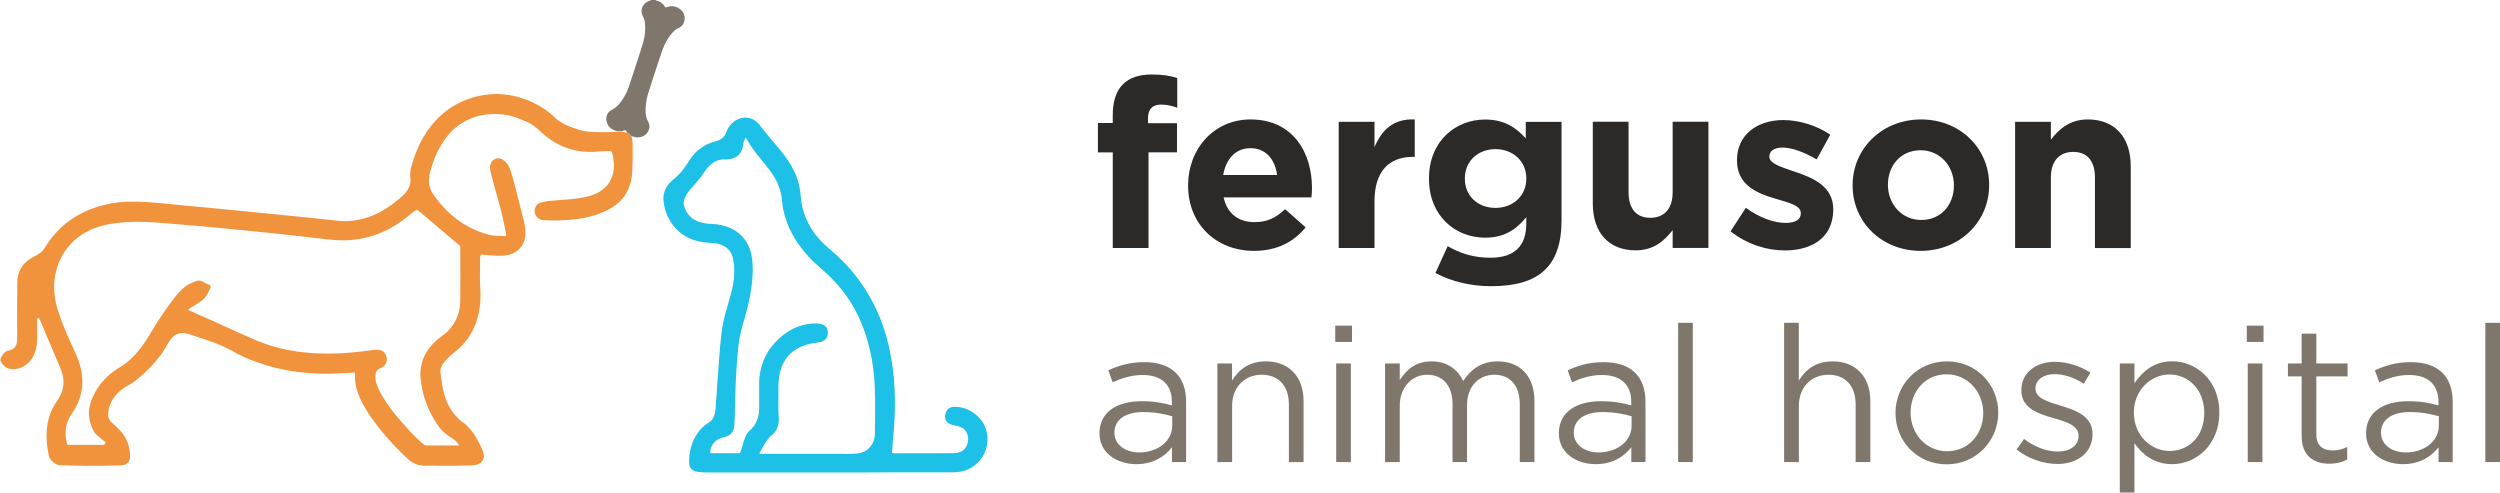
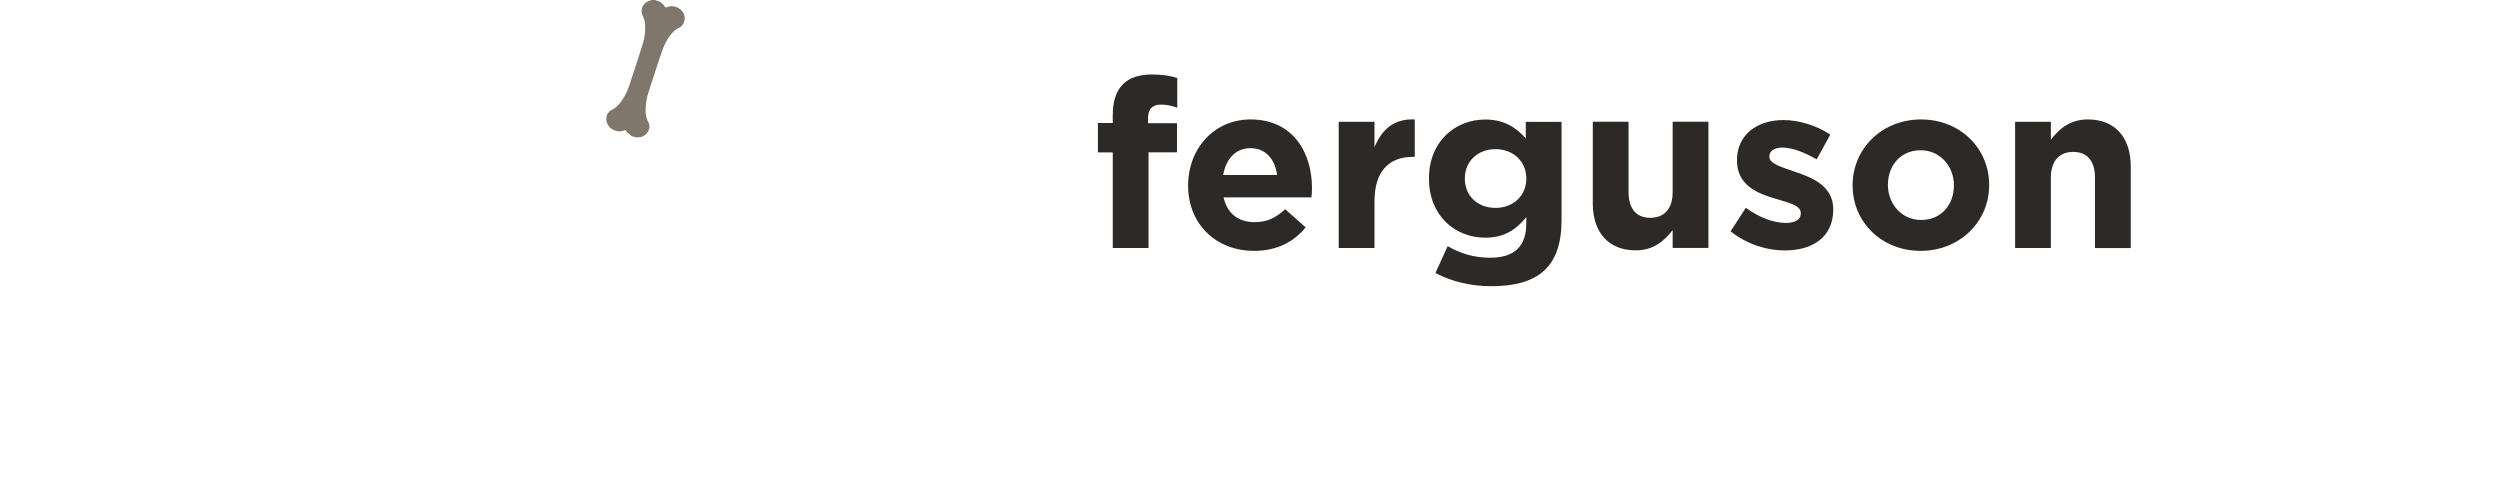
<svg xmlns="http://www.w3.org/2000/svg" viewBox="0 0 288 56.74">
  <g>
    <g>
      <g>
        <path fill="#7F776C" d="M75.53 0c.03.09.13.07.19.09.36.12.66.32.85.65.08.14.17.13.29.08.46-.18.91-.12 1.33.13.46.28.71.69.68 1.24-.03.52-.32.88-.79 1.09-.28.12-.48.34-.68.57-.56.64-.92 1.4-1.19 2.2-.51 1.51-1 3.02-1.49 4.54a7.2 7.2 0 00-.34 1.84c-.02.54.01 1.07.28 1.57.24.43.2.88-.09 1.28-.31.42-.74.57-1.24.54-.2-.01-.38-.13-.59-.1h.01c.03-.07-.04-.06-.07-.09-.12-.15-.25-.28-.44-.35v-.01l-.01-.02c-.15-.3-.15-.3-.44-.19-.05.02-.1.03-.15.05-.17.03-.35.03-.52 0-.6-.13-1.05-.44-1.22-1.06-.16-.56.06-1.14.59-1.4.5-.25.85-.64 1.16-1.09.36-.53.64-1.1.84-1.7C73 8.31 73.51 6.75 74 5.2c.26-.81.38-1.63.3-2.48-.02-.28-.09-.55-.22-.8C73.7 1.16 74 .4 74.79.1c.08-.03.18-.01.22-.1h.52z" />
-         <path fill="#F1923C" d="M72.25 15.28c.18.07.31.21.44.35.01.04.02.08.07.09h-.01c.12.4.13.8.13 1.21.01 1.03.01 2.07-.07 3.1-.15 1.88-1.08 3.26-2.75 4.13-1.09.57-2.27.88-3.48 1.06-1.32.19-2.64.2-3.97.14-.42-.02-.74-.26-.92-.62-.18-.37-.09-.74.11-1.07.13-.22.36-.3.59-.36.44-.12.89-.16 1.34-.2 1.07-.1 2.15-.14 3.21-.32.71-.12 1.41-.29 2.05-.66 1-.58 1.57-1.44 1.7-2.59.07-.64-.02-1.27-.16-1.89-.04-.17-.12-.24-.31-.25-.49-.01-.97.03-1.45.07-2.04.16-3.91-.33-5.57-1.55-.37-.27-.72-.55-1.04-.87-.49-.48-1.05-.85-1.69-1.11-.68-.27-1.35-.58-2.08-.69-1.79-.27-3.5-.08-5.08.87-1.19.71-2.04 1.74-2.69 2.95-.51.93-.87 1.92-1.11 2.96-.19.81-.11 1.57.37 2.29 1.23 1.83 2.81 3.25 4.84 4.16.49.22 1 .4 1.52.54.64.17 1.3.15 1.96.18.16.01.12-.11.1-.2-.23-1.33-.53-2.64-.9-3.93-.32-1.12-.64-2.24-.9-3.37-.06-.27-.07-.53.01-.8.17-.58.89-.88 1.44-.48.35.25.62.56.77.98.3.84.53 1.7.75 2.57.27 1.1.56 2.19.83 3.29.14.55.25 1.12.23 1.69-.04.83-.36 1.53-1.05 2.01-.5.35-1.08.47-1.68.5-.65.02-1.29-.04-1.94-.1-.55-.05-.55-.06-.55.48-.01 1.03-.05 2.07.01 3.1.04.68.05 1.36-.01 2.03-.2 2.26-1.12 4.14-2.9 5.56-.47.38-.91.79-1.29 1.27-.28.36-.44.72-.37 1.22.13.84.22 1.69.46 2.51.38 1.29 1.08 2.36 2.17 3.17.65.48 1.11 1.1 1.52 1.79.25.42.46.85.66 1.3.09.2.15.4.17.62.05.43-.14.79-.52.99-.32.17-.68.21-1.03.22l-1.81.03c-1.14 0-2.28 0-3.43-.01-.77 0-1.42-.27-1.98-.8a32.384 32.384 0 01-3.42-3.7c-.78-.99-1.48-2.04-2.02-3.18-.42-.87-.65-1.78-.63-2.74.01-.31.03-.32-.32-.29-1.14.08-2.28.14-3.42.12-2.46-.05-4.87-.41-7.2-1.21-1.03-.35-2.04-.76-2.99-1.3-1.26-.71-2.6-1.21-3.96-1.64-.38-.12-.76-.25-1.13-.38-.27-.09-.54-.16-.82-.16-.57-.01-1.01.26-1.36.7-.13.17-.25.35-.36.54-.97 1.77-2.35 3.18-3.93 4.41-.21.17-.45.29-.69.42-.82.46-1.49 1.06-1.91 1.91-.19.39-.29.81-.34 1.24-.05.44.1.82.44 1.12.5.44.99.9 1.37 1.46.48.71.69 1.51.72 2.35.03.67-.4 1.09-1.08 1.1-1.97.05-3.94.08-5.91.01-.34-.01-.69-.04-1.03-.02-.54.02-1.25-.64-1.33-1.04-.33-1.57-.43-3.14.08-4.69.2-.61.49-1.17.86-1.69.5-.72.78-1.51.72-2.4-.03-.46-.14-.89-.32-1.31-.78-1.83-1.55-3.67-2.33-5.5l-.09-.21c-.04-.1-.12-.12-.21-.1-.1.02-.09.11-.09.18 0 .39.01.78.02 1.16.01.68.03 1.36-.1 2.03-.19.95-.65 1.73-1.53 2.21-.39.21-.81.3-1.25.28-.6-.02-.99-.36-1.29-.84-.09-.14-.08-.28-.02-.43.12-.28.3-.52.54-.72.13-.11.3-.12.45-.16.5-.13.8-.44.87-.96.03-.2.03-.41.03-.61 0-.73-.01-1.47-.01-2.2 0-1.34.01-2.67.02-4.01.01-1.29.57-2.25 1.68-2.9.22-.13.46-.24.68-.37.36-.2.63-.48.85-.83 1.71-2.78 4.24-4.37 7.4-5.01 1.2-.25 2.41-.28 3.64-.23 1.83.08 3.65.3 5.47.47 1.65.15 3.3.31 4.95.47 1.46.14 2.92.29 4.37.43 1.26.13 2.53.25 3.79.38 1.37.14 2.74.29 4.11.43 1.86.18 3.59-.26 5.2-1.2.77-.45 1.48-1 2.16-1.59.15-.13.28-.27.41-.42.44-.51.65-1.09.57-1.76-.06-.52.04-1 .18-1.49.4-1.36.94-2.66 1.75-3.83 1.17-1.71 2.7-2.98 4.66-3.7 2.5-.91 4.97-.78 7.39.31.98.44 1.87 1.02 2.65 1.77.66.64 1.48.98 2.33 1.28.65.23 1.33.37 2.02.4.98.04 1.96.04 2.94-.03.17.03.35.03.52 0l.59.15c-.06-.07-.05-.05-.05-.04 0-.01 0 0 0 0zM52.87 51.25c-.21-.27-.4-.53-.7-.71-.68-.39-1.27-.89-1.72-1.54-1.11-1.61-1.79-3.39-1.99-5.33-.13-1.24.16-2.4.89-3.43.42-.58.93-1.08 1.51-1.49.43-.31.83-.66 1.15-1.08.68-.89.99-1.91 1.01-3.01.02-2.04 0-4.07.01-6.11 0-.16-.06-.25-.18-.35-.81-.68-1.61-1.36-2.42-2.05-.72-.61-1.43-1.22-2.15-1.81-.27-.23-.18-.24-.52-.02-.21.13-.4.29-.59.45-.71.58-1.45 1.12-2.26 1.55-1.56.84-3.23 1.29-5.01 1.36-.89.03-1.76-.06-2.64-.16-1.66-.19-3.32-.38-4.98-.56-1.33-.14-2.66-.28-3.99-.41-1.46-.14-2.92-.29-4.37-.42-1.64-.15-3.28-.28-4.93-.42-1.77-.15-3.55-.24-5.32-.04-1.16.13-2.3.35-3.36.87-1.76.87-3.01 2.2-3.66 4.07-.57 1.66-.52 3.32-.02 4.99.41 1.34.95 2.63 1.53 3.91.34.77.73 1.51.98 2.32.27.87.41 1.76.32 2.68-.11 1.16-.52 2.19-1.18 3.14-.72 1.02-.87 2.13-.59 3.33.06.27.06.27.34.27h3.69c.06 0 .13 0 .19-.01.14-.02.2-.14.24-.24.03-.08-.07-.12-.13-.17-.21-.17-.41-.35-.63-.51-.3-.22-.53-.51-.69-.84-.56-1.16-.59-2.36-.1-3.54.63-1.53 1.7-2.71 3.11-3.57.66-.4 1.25-.87 1.78-1.44.77-.82 1.38-1.76 1.96-2.72.83-1.39 1.72-2.73 2.73-4 .52-.66 1.08-1.27 1.87-1.6.85-.36.89-.42 1.72.06.17.1.46.13.49.32.03.17-.14.37-.22.56-.2.54-.55.94-1.03 1.25-.27.17-.55.35-.82.52-.17.11-.36.19-.51.34.08.1.19.12.28.17 1.29.58 2.58 1.15 3.86 1.73 1.26.56 2.51 1.15 3.78 1.68 2.51 1.05 5.15 1.46 7.86 1.49 1.69.02 3.38-.12 5.06-.35.33-.04.66-.11 1-.09.25.02.49.08.68.26.6.57.42 1.57-.35 1.85-.38.14-.54.41-.59.77-.05.34 0 .66.1.99.17.5.39.98.66 1.43.67 1.14 1.49 2.17 2.36 3.15.76.85 1.52 1.71 2.4 2.43.14.11.27.15.44.15h3.39c.09.01.17.03.26-.07z" />
-         <path fill="#1DC0E6" d="M95.47 54.43H81.54c-.36 0-.71-.03-1.06-.06-.1-.01-.19-.03-.28-.06-.55-.15-.81-.45-.81-1.02-.01-1.14.23-2.22.84-3.2.37-.59.85-1.06 1.43-1.42.42-.26.59-.63.7-1.08.08-.34.07-.68.11-1.03.07-.72.1-1.44.15-2.16.08-1.08.17-2.17.24-3.25.05-.83.14-1.65.22-2.48.11-1.17.4-2.31.73-3.43.24-.83.5-1.65.65-2.5.16-.93.18-1.87.02-2.8-.18-1.06-.87-1.71-1.93-1.89-.47-.08-.94-.07-1.41-.13-1.26-.17-2.37-.63-3.25-1.56-.85-.9-1.32-1.99-1.45-3.21-.09-.8.18-1.51.73-2.1.21-.23.46-.42.69-.63.59-.51 1.05-1.14 1.46-1.8.74-1.21 1.77-2.01 3.15-2.35.24-.06.46-.17.67-.31.25-.17.41-.4.51-.68.24-.66.66-1.19 1.29-1.51.84-.43 1.85-.23 2.46.5.39.47.75.97 1.15 1.44.61.72 1.24 1.43 1.81 2.19.58.78 1.09 1.6 1.43 2.52.28.74.4 1.52.47 2.3.09 1.13.43 2.19.96 3.19.61 1.14 1.47 2.05 2.46 2.88 1.6 1.33 2.96 2.88 4.07 4.65 1.23 1.95 2.08 4.06 2.61 6.3.29 1.23.48 2.47.6 3.72.16 1.62.16 3.25.09 4.87-.04.93-.14 1.87-.22 2.8-.02.3-.01.6-.07.9-.02.14.05.2.19.19h.1c2.21 0 4.42 0 6.63-.01.31 0 .62-.02.92-.14.5-.2.78-.58.89-1.1.07-.34.06-.66-.06-.98-.2-.54-.63-.8-1.16-.92-.22-.05-.44-.09-.66-.16-.58-.18-.8-.55-.71-1.13.09-.58.46-.91 1.03-.92.95-.01 1.79.32 2.52.93.62.52 1.04 1.18 1.22 1.97.37 1.65-.37 3.26-1.74 4.09-.65.4-1.37.56-2.13.56h-6.5c-2.64.02-5.24.02-7.83.02zm-9.56-38.58c-.15.24-.25.44-.27.67-.02.21-.06.4-.12.6-.2.64-.63 1.03-1.29 1.18-.23.05-.47.08-.71.07-.87-.05-1.53.36-2.06 1.01-.23.28-.41.61-.63.9-.36.47-.76.9-1.15 1.35-.27.31-.53.62-.71 1-.16.34-.28.69-.17 1.06.27.98.89 1.63 1.88 1.91.44.13.88.19 1.34.2.38.01.75.06 1.12.14 1.95.44 3.19 1.78 3.48 3.73.16 1.08.1 2.15-.03 3.22-.16 1.33-.47 2.62-.85 3.91-.29.98-.56 1.97-.67 2.99-.11 1.01-.19 2.01-.25 3.02-.06 1.04-.1 2.09-.13 3.13-.03.98-.02 1.96-.08 2.94-.06.94-.43 1.28-1.21 1.49-.21.06-.42.11-.61.21-.54.27-.84.72-.95 1.31-.05.29-.02.32.27.32h2.88c.27 0 .27 0 .36-.27.02-.06.04-.12.06-.19.17-.49.27-1 .48-1.47.12-.27.27-.52.5-.7.3-.24.52-.55.69-.88.26-.5.37-1.03.38-1.59.01-1.07.01-2.13 0-3.2 0-.32.05-.64.1-.96.32-1.81 1.26-3.26 2.7-4.38 1.13-.88 2.42-1.34 3.87-1.31.24.01.47.05.69.15.37.16.52.46.54.85.02.42-.08.77-.47.99-.23.13-.48.19-.74.22-.52.05-1.02.16-1.51.33-1.2.43-2.08 1.2-2.56 2.39-.28.69-.39 1.41-.4 2.15-.02.79-.01 1.57-.01 2.36 0 .45 0 .9.04 1.36.08.9-.2 1.65-.95 2.2-.09.07-.17.16-.24.26-.4.51-.68 1.1-1.02 1.65-.01.01 0 .04.01.09.11.01.22.02.34.02h8.99c.67 0 1.34.04 2-.05.76-.11 1.35-.49 1.7-1.19.18-.37.24-.76.25-1.16.01-.74.01-1.49.02-2.23.02-2.12 0-4.24-.39-6.34-.31-1.68-.79-3.3-1.52-4.85-1.04-2.2-2.54-4.03-4.39-5.6-1.27-1.08-2.37-2.32-3.18-3.79-.65-1.18-1.08-2.44-1.22-3.79-.04-.36-.07-.73-.16-1.08-.24-1.01-.73-1.88-1.35-2.69-.5-.64-1.01-1.26-1.52-1.89-.44-.57-.8-1.13-1.17-1.77z" />
      </g>
    </g>
    <g fill="#2D2926">
      <path d="M133.74 12.05c-.95 0-1.49.49-1.49 1.57v.57h3.34v3.36h-3.28v11.02h-4.12V17.56h-1.71v-3.39h1.71v-.92c0-3.2 1.6-4.67 4.5-4.67 1.3 0 2.17.16 2.93.41v3.42c-.6-.22-1.17-.36-1.88-.36zM151.08 22.74h-10.12c.41 1.87 1.71 2.85 3.56 2.85 1.38 0 2.39-.43 3.53-1.49l2.36 2.09c-1.36 1.68-3.31 2.71-5.94 2.71-4.37 0-7.6-3.07-7.6-7.52v-.05c0-4.15 2.96-7.57 7.19-7.57 4.86 0 7.08 3.77 7.08 7.9v.05c0 .41-.03.65-.06 1.03zm-7.02-5.67c-1.71 0-2.82 1.22-3.15 3.09h6.21c-.24-1.84-1.33-3.09-3.06-3.09zM162.76 18.07c-2.74 0-4.42 1.66-4.42 5.13v5.37h-4.12V14.03h4.12v2.93c.84-2.01 2.2-3.31 4.64-3.2v4.31h-.22zM171.79 32.97c-2.36 0-4.58-.54-6.43-1.52l1.41-3.09c1.49.84 2.98 1.33 4.91 1.33 2.82 0 4.15-1.36 4.15-3.96v-.71c-1.22 1.47-2.55 2.36-4.75 2.36-3.39 0-6.46-2.47-6.46-6.78v-.05c0-4.34 3.12-6.78 6.46-6.78 2.25 0 3.58.95 4.69 2.17v-1.9h4.12V25.3c.02 5.47-2.7 7.67-8.1 7.67zm4.04-12.43c0-1.98-1.55-3.36-3.55-3.36-2.01 0-3.53 1.38-3.53 3.36v.05c0 2.01 1.52 3.36 3.53 3.36s3.55-1.38 3.55-3.36v-.05zM192.69 28.57v-2.06c-.95 1.22-2.17 2.33-4.26 2.33-3.12 0-4.94-2.06-4.94-5.4v-9.42h4.12v8.11c0 1.95.92 2.96 2.5 2.96s2.58-1 2.58-2.96v-8.11h4.12v14.54h-4.12zM205.6 28.85c-2.03 0-4.31-.68-6.24-2.2l1.76-2.71c1.57 1.14 3.23 1.74 4.59 1.74 1.19 0 1.74-.43 1.74-1.09v-.05c0-.9-1.41-1.19-3.01-1.68-2.04-.6-4.34-1.55-4.34-4.37v-.05c0-2.96 2.39-4.61 5.32-4.61 1.85 0 3.85.62 5.43 1.68l-1.57 2.85c-1.44-.84-2.87-1.36-3.93-1.36-1 0-1.52.43-1.52 1v.05c0 .81 1.38 1.19 2.96 1.74 2.04.68 4.4 1.66 4.4 4.31v.05c-.02 3.23-2.44 4.7-5.59 4.7zM221.26 28.9c-4.51 0-7.84-3.34-7.84-7.52v-.05c0-4.18 3.36-7.57 7.89-7.57 4.51 0 7.84 3.34 7.84 7.52v.05c.01 4.18-3.36 7.57-7.89 7.57zm3.83-7.57c0-2.14-1.55-4.02-3.83-4.02-2.36 0-3.77 1.82-3.77 3.96v.05c0 2.14 1.55 4.02 3.83 4.02 2.36 0 3.77-1.82 3.77-3.96v-.05zM241.34 28.57v-8.11c0-1.95-.92-2.96-2.5-2.96-1.57 0-2.58 1-2.58 2.96v8.11h-4.12V14.03h4.12v2.06c.95-1.22 2.17-2.33 4.26-2.33 3.12 0 4.94 2.06 4.94 5.4v9.42h-4.12z" />
    </g>
    <g fill="#7F776C">
-       <path d="M128.18 44.04l-.5-1.38c1.25-.57 2.48-.94 4.13-.94 3.1 0 4.83 1.58 4.83 4.57v6.94h-1.63v-1.71c-.79 1.03-2.11 1.95-4.11 1.95-2.11 0-4.24-1.19-4.24-3.56 0-2.42 1.98-3.69 4.85-3.69 1.45 0 2.48.2 3.49.48v-.4c0-2.04-1.25-3.1-3.38-3.1-1.33.01-2.38.36-3.44.84zm.2 5.8c0 1.45 1.32 2.28 2.86 2.28 2.09 0 3.8-1.27 3.8-3.07v-1.1c-.84-.24-1.95-.48-3.34-.48-2.13 0-3.32.92-3.32 2.37zM141.93 53.23h-1.69V41.87h1.69v1.98c.75-1.23 1.93-2.22 3.89-2.22 2.75 0 4.35 1.85 4.35 4.55v7.05h-1.69V46.6c0-2.11-1.14-3.43-3.14-3.43-1.95 0-3.4 1.43-3.4 3.56v6.5zM153.82 39.39v-1.87h1.93v1.87h-1.93zm.11 13.84V41.87h1.69v11.36h-1.69zM172.55 41.63c2.61 0 4.22 1.76 4.22 4.57v7.03h-1.69V46.6c0-2.2-1.1-3.43-2.94-3.43-1.71 0-3.14 1.27-3.14 3.51v6.55h-1.67v-6.68c0-2.13-1.12-3.38-2.92-3.38-1.8 0-3.16 1.49-3.16 3.58v6.48h-1.69V41.87h1.69v1.91c.75-1.12 1.76-2.15 3.67-2.15 1.85 0 3.03.99 3.65 2.26.8-1.25 2.01-2.26 3.98-2.26zM181.1 44.04l-.5-1.38c1.25-.57 2.48-.94 4.13-.94 3.1 0 4.83 1.58 4.83 4.57v6.94h-1.63v-1.71c-.79 1.03-2.11 1.95-4.11 1.95-2.11 0-4.24-1.19-4.24-3.56 0-2.42 1.98-3.69 4.85-3.69 1.45 0 2.48.2 3.49.48v-.4c0-2.04-1.25-3.1-3.38-3.1-1.33.01-2.38.36-3.44.84zm.2 5.8c0 1.45 1.32 2.28 2.86 2.28 2.09 0 3.8-1.27 3.8-3.07v-1.1c-.84-.24-1.95-.48-3.34-.48-2.13 0-3.32.92-3.32 2.37zM193.32 53.23V37.19h1.69v16.04h-1.69zM207.22 53.23h-1.69V37.19h1.69v6.66c.75-1.23 1.93-2.22 3.89-2.22 2.75 0 4.35 1.85 4.35 4.55v7.05h-1.69V46.6c0-2.11-1.14-3.43-3.14-3.43-1.95 0-3.4 1.43-3.4 3.56v6.5zM224.25 53.49c-3.4 0-5.89-2.68-5.89-5.91s2.5-5.95 5.93-5.95c3.4 0 5.91 2.68 5.91 5.91s-2.53 5.95-5.95 5.95zm0-10.37c-2.46 0-4.15 1.96-4.15 4.42s1.8 4.44 4.2 4.44c2.46 0 4.17-1.96 4.17-4.39 0-2.49-1.83-4.47-4.22-4.47zM237.01 53.45c-1.63 0-3.43-.64-4.7-1.67l.86-1.21c1.23.92 2.59 1.45 3.93 1.45 1.36 0 2.35-.7 2.35-1.8v-.04c0-1.14-1.34-1.58-2.83-2-1.78-.51-3.76-1.12-3.76-3.21v-.04c0-1.95 1.63-3.25 3.87-3.25 1.38 0 2.92.48 4.09 1.25l-.77 1.27c-1.05-.68-2.26-1.1-3.36-1.1-1.34 0-2.2.7-2.2 1.65v.04c0 1.08 1.41 1.49 2.92 1.95 1.76.53 3.65 1.21 3.65 3.25v.04c-.01 2.16-1.79 3.42-4.05 3.42zM250.24 53.47c-2.11 0-3.47-1.14-4.35-2.42v5.69h-1.69V41.87h1.69v2.28c.92-1.36 2.26-2.53 4.35-2.53 2.72 0 5.43 2.15 5.43 5.91-.01 3.74-2.69 5.94-5.43 5.94zm-.31-10.33c-2.11 0-4.11 1.76-4.11 4.39 0 2.66 2 4.42 4.11 4.42 2.2 0 4-1.63 4-4.39 0-2.7-1.85-4.42-4-4.42zM258.83 39.39v-1.87h1.93v1.87h-1.93zm.11 13.84V41.87h1.69v11.36h-1.69zM266.84 50c0 1.38.77 1.89 1.91 1.89.57 0 1.05-.11 1.65-.4v1.45c-.59.31-1.23.48-2.04.48-1.82 0-3.21-.9-3.21-3.21v-6.85h-1.58v-1.49h1.58v-3.43h1.69v3.43h3.6v1.49h-3.6V50zM274.09 44.04l-.5-1.38c1.25-.57 2.48-.94 4.13-.94 3.1 0 4.83 1.58 4.83 4.57v6.94h-1.63v-1.71c-.79 1.03-2.11 1.95-4.11 1.95-2.11 0-4.24-1.19-4.24-3.56 0-2.42 1.98-3.69 4.85-3.69 1.45 0 2.48.2 3.49.48v-.4c0-2.04-1.25-3.1-3.38-3.1-1.33.01-2.38.36-3.44.84zm.2 5.8c0 1.45 1.32 2.28 2.86 2.28 2.09 0 3.8-1.27 3.8-3.07v-1.1c-.84-.24-1.95-.48-3.34-.48-2.13 0-3.32.92-3.32 2.37zM286.31 53.23V37.19H288v16.04h-1.69z" />
-     </g>
+       </g>
  </g>
</svg>